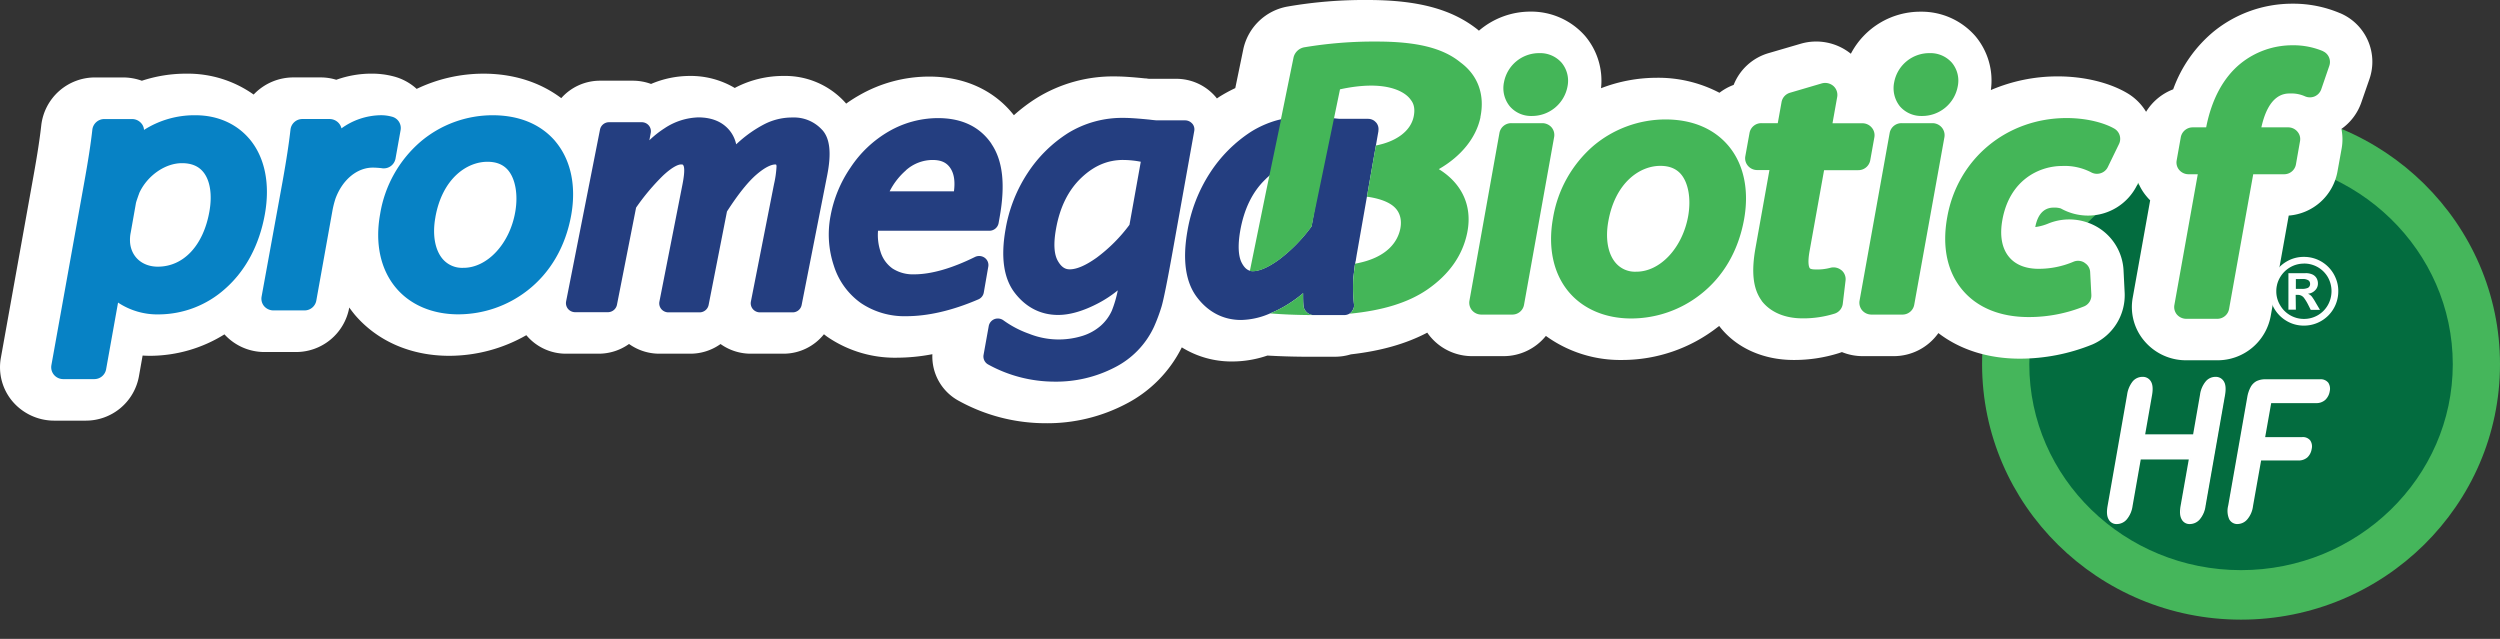
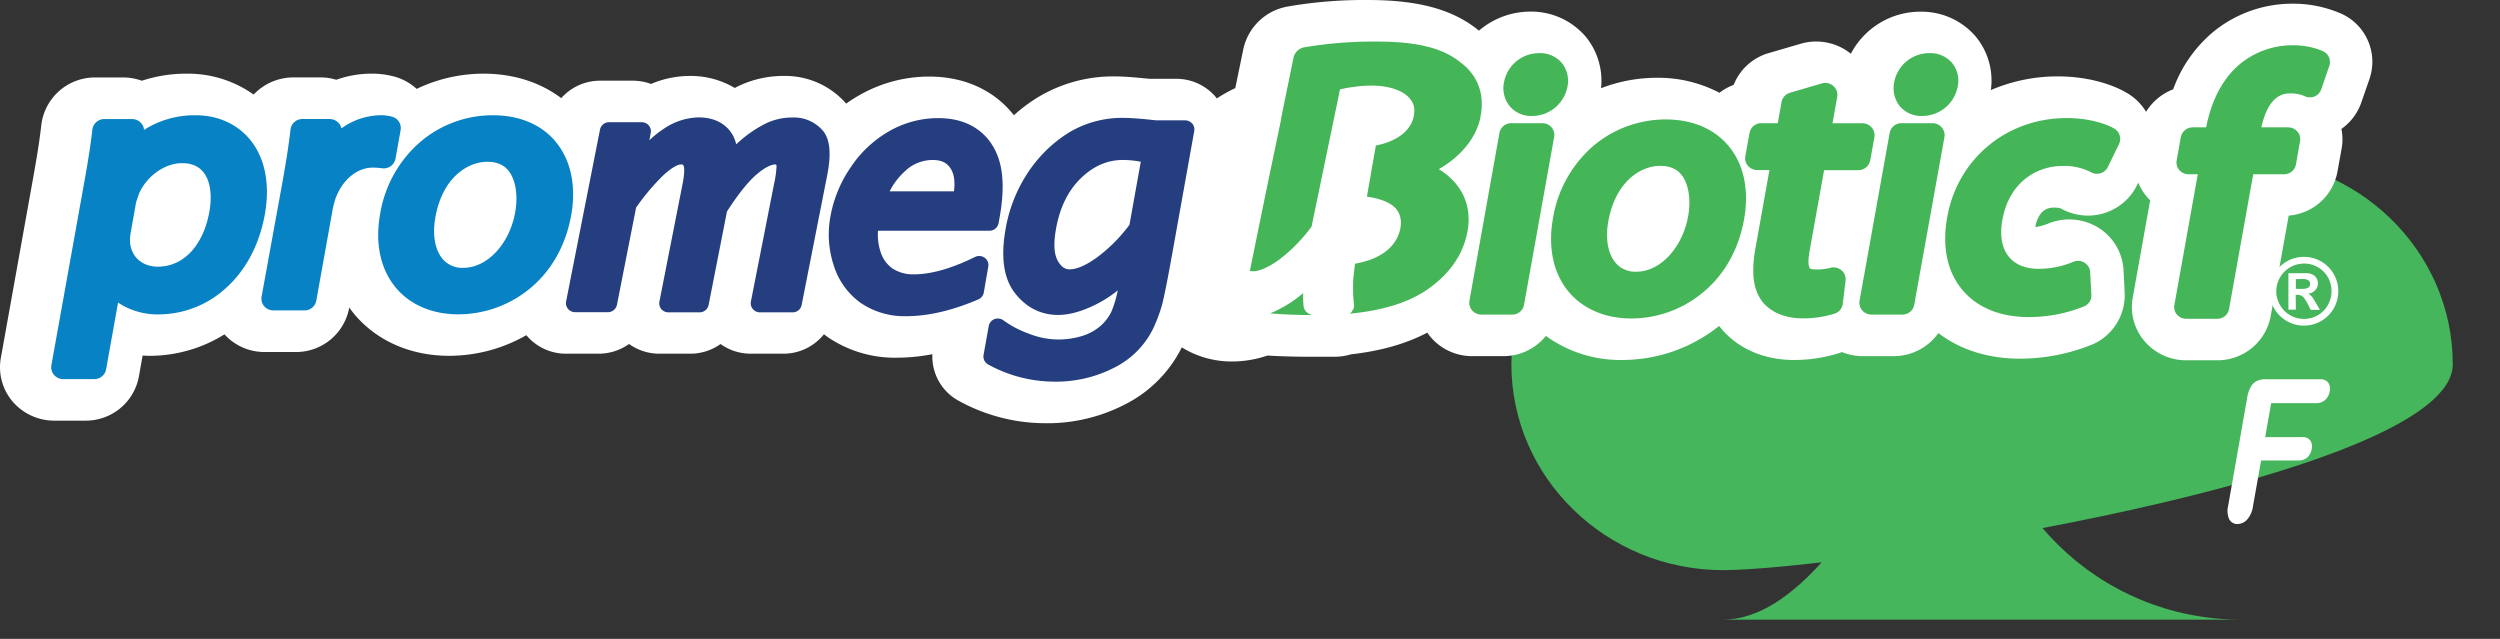
<svg xmlns="http://www.w3.org/2000/svg" id="Layer_1" data-name="Layer 1" viewBox="0 0 900 230">
  <rect x="0" y="0" width="900" height="230" fill="#333333" stroke="none" />
  <defs>
    <style>.cls-1{fill:#036c3f;}.cls-2{fill:#45b65b;}.cls-3{fill:#fff;}.cls-4{fill:#44b658;}.cls-5{fill:#0782c5;}.cls-6{fill:#243e80;}</style>
  </defs>
-   <path class="cls-1" d="M891.49,131.13c0,45.84-37.94,83-84.73,83s-84.71-37.17-84.71-83,37.93-83,84.71-83,84.73,37.17,84.73,83" />
-   <path class="cls-2" d="M806.76,223.07c-51.39,0-93.21-41.24-93.21-91.94S755.37,39.2,806.76,39.2,900,80.44,900,131.13s-41.82,91.94-93.24,91.94m0-166c-42,0-76.21,33.24-76.21,74.09s34.21,74.09,76.21,74.09S883,172,883,131.13,848.79,57,806.76,57" />
-   <path class="cls-3" d="M774.41,142.22l-2.54,14.49h18l2.54-14.49a9.29,9.29,0,0,1,2-4.66,4.26,4.26,0,0,1,3.26-1.56,3,3,0,0,1,2.77,1.55c.6,1,.71,2.59.34,4.67l-7,39.87a9,9,0,0,1-2,4.68,4.45,4.45,0,0,1-3.31,1.56,2.89,2.89,0,0,1-2.73-1.58c-.57-1.05-.64-2.61-.29-4.66l3-17h-18l-3,17a8.87,8.87,0,0,1-2,4.68,4.39,4.39,0,0,1-3.28,1.56,2.9,2.9,0,0,1-2.74-1.58,7.35,7.35,0,0,1-.3-4.66l7-39.87a9.56,9.56,0,0,1,1.93-4.66,4.29,4.29,0,0,1,3.3-1.56,3,3,0,0,1,2.78,1.55c.58,1,.69,2.59.33,4.67" />
-   <path class="cls-3" d="M788.36,188.66a3.18,3.18,0,0,1-3-1.76c-.61-1.11-.72-2.71-.33-4.87l2.93-16.62H770.67l-2.94,16.72a9.58,9.58,0,0,1-2.11,4.87,4.73,4.73,0,0,1-3.55,1.66,3.15,3.15,0,0,1-3-1.76c-.62-1.11-.72-2.71-.32-4.87l7-39.88a10,10,0,0,1,2-4.83,4.6,4.6,0,0,1,3.53-1.65,3.35,3.35,0,0,1,3.08,1.71c.63,1.09.76,2.7.37,4.9l-2.47,14.09h17.26L792,142.15a9.52,9.52,0,0,1,2.05-4.83,4.57,4.57,0,0,1,3.5-1.65,3.35,3.35,0,0,1,3.08,1.71c.63,1.09.76,2.7.37,4.9l-7,39.85a9.33,9.33,0,0,1-2.1,4.87,4.75,4.75,0,0,1-3.56,1.66m-18.27-23.93h18.67l-.07.39-3,17a7.23,7.23,0,0,0,.26,4.46,2.54,2.54,0,0,0,2.42,1.39,4.08,4.08,0,0,0,3-1.45,8.7,8.7,0,0,0,1.92-4.5l7-39.88a6.81,6.81,0,0,0-.28-4.44,2.66,2.66,0,0,0-2.48-1.36,3.92,3.92,0,0,0-3,1.43,8.9,8.9,0,0,0-1.88,4.5L790.11,157H771.44l.06-.38,2.58-14.51a7,7,0,0,0-.31-4.44,2.65,2.65,0,0,0-2.48-1.36,3.92,3.92,0,0,0-3,1.43,9.08,9.08,0,0,0-1.85,4.5l-7,39.85a7.14,7.14,0,0,0,.27,4.46,2.5,2.5,0,0,0,2.41,1.39,4.13,4.13,0,0,0,3-1.45A8.55,8.55,0,0,0,767,182Z" />
+   <path class="cls-2" d="M806.76,223.07c-51.39,0-93.21-41.24-93.21-91.94s-41.82,91.94-93.24,91.94m0-166c-42,0-76.21,33.24-76.21,74.09s34.21,74.09,76.21,74.09S883,172,883,131.13,848.79,57,806.76,57" />
  <path class="cls-3" d="M833.74,144.78H817.35l-2.29,12.95h13.7a2.94,2.94,0,0,1,2.65,1.05,3.52,3.52,0,0,1,.47,2.8,4.8,4.8,0,0,1-1.45,2.79,4.28,4.28,0,0,1-3,1h-13.7l-3,16.68a8.76,8.76,0,0,1-2,4.69,4.29,4.29,0,0,1-3.25,1.55,3,3,0,0,1-2.74-1.56,7,7,0,0,1-.33-4.68l6.86-38.94a11.78,11.78,0,0,1,1.18-3.6,4.63,4.63,0,0,1,2-2,6.56,6.56,0,0,1,3-.65h19.62a3.2,3.2,0,0,1,2.76,1.09,3.61,3.61,0,0,1,.46,2.84,5,5,0,0,1-1.48,2.89,4.37,4.37,0,0,1-3.15,1.09" />
  <path class="cls-3" d="M805.52,188.66a3.29,3.29,0,0,1-3-1.73,7.53,7.53,0,0,1-.37-4.9L809,143.08a11.8,11.8,0,0,1,1.21-3.7,5.22,5.22,0,0,1,2.16-2.18,7.11,7.11,0,0,1,3.18-.66h19.63a3.48,3.48,0,0,1,3,1.23,4,4,0,0,1,.52,3.09,5.46,5.46,0,0,1-1.57,3.07,4.75,4.75,0,0,1-3.4,1.19h-16.1l-2.17,12.24h13.29a3.39,3.39,0,0,1,2.94,1.2,3.86,3.86,0,0,1,.51,3.09,5.25,5.25,0,0,1-1.53,3,4.71,4.71,0,0,1-3.27,1.12H814l-2.91,16.38A9.06,9.06,0,0,1,809,187a4.7,4.7,0,0,1-3.51,1.65m10-51.43a6.28,6.28,0,0,0-2.87.59,4.79,4.79,0,0,0-1.87,1.89,11.81,11.81,0,0,0-1.13,3.49l-6.86,38.93c-.34,2-.26,3.51.29,4.47a2.6,2.6,0,0,0,2.44,1.37,4,4,0,0,0,3-1.42,8.7,8.7,0,0,0,1.89-4.52l3-17h14a3.89,3.89,0,0,0,2.79-.95,4.35,4.35,0,0,0,1.34-2.58,3.3,3.3,0,0,0-.38-2.55,2.71,2.71,0,0,0-2.4-.92H814.67l.06-.4,2.32-13.23h16.69a4.08,4.08,0,0,0,2.92-1,4.49,4.49,0,0,0,1.36-2.69,3.36,3.36,0,0,0-.4-2.6,2.83,2.83,0,0,0-2.47-.92Z" />
  <path class="cls-3" d="M842.36,4.72a43,43,0,0,0-17.11-3.39,44.88,44.88,0,0,0-28.2,9.92,48.26,48.26,0,0,0-14.71,20.91,19.7,19.7,0,0,0-9.75,8.09,19.46,19.46,0,0,0-6.83-6.75c-6.43-3.78-15.51-6-24.93-6a60.84,60.84,0,0,0-24.12,4.92A24.86,24.86,0,0,0,711.13,13a25.69,25.69,0,0,0-19.69-8.79,28.21,28.21,0,0,0-25.13,15.14,19.89,19.89,0,0,0-18-3.62l-11.53,3.37a19.29,19.29,0,0,0-12.66,11.46A19.76,19.76,0,0,0,619,33.4,47.38,47.38,0,0,0,596.37,28a55.79,55.79,0,0,0-20,3.76A24.92,24.92,0,0,0,570.68,13,25.79,25.79,0,0,0,551,4.18a28.45,28.45,0,0,0-18.59,6.87,2.05,2.05,0,0,1-.27-.25C522.84,3.33,510.55,0,492.33,0a162,162,0,0,0-28.77,2.35,19.83,19.83,0,0,0-15.95,15.27l-2.91,14.1a54.13,54.13,0,0,0-5.84,3.19l-.78.54a7.65,7.65,0,0,0-.51-.65,18.65,18.65,0,0,0-14.15-6.43h-9.58c-.52,0-.92-.1-1.28-.15a1.94,1.94,0,0,0-.36,0c-4.68-.48-8.11-.71-10.8-.71a52.35,52.35,0,0,0-28.12,7.73A60.11,60.11,0,0,0,365,41.48c-7.07-9-17.8-13.91-30.45-13.91a50.53,50.53,0,0,0-25.25,6.74,51.84,51.84,0,0,0-4.69,3,4.57,4.57,0,0,0-.29-.36,29.13,29.13,0,0,0-22.18-9.61,37.35,37.35,0,0,0-17.32,4.16,1.78,1.78,0,0,1-.3.17,31.08,31.08,0,0,0-16.31-4.33,35.69,35.69,0,0,0-13.83,2.88,19.12,19.12,0,0,0-6.54-1.17H216.05a18.66,18.66,0,0,0-14,6.28c-7.58-5.71-17.21-8.81-27.94-8.81A55.73,55.73,0,0,0,150,32a19.53,19.53,0,0,0-8.28-4.49,30.86,30.86,0,0,0-8-1,37.46,37.46,0,0,0-12.66,2.21,18.86,18.86,0,0,0-5.6-.85h-9.78a19.73,19.73,0,0,0-14.37,6.17A40.92,40.92,0,0,0,67.2,26.52a50.74,50.74,0,0,0-16.13,2.55,20,20,0,0,0-6.72-1.19h-10A19.46,19.46,0,0,0,14.87,45c-.55,4.93-1.39,10.45-2.84,18.51L.3,128.89A19,19,0,0,0,4.59,144.6a19.69,19.69,0,0,0,15,6.83H30.73A19.42,19.42,0,0,0,50,135.56L51.34,128c.91.06,1.82.09,2.76.09a50.84,50.84,0,0,0,26.7-7.72,19.5,19.5,0,0,0,14.48,6.36h11.16a19.46,19.46,0,0,0,19.27-15.89v-.16c.65.9,1.32,1.78,2,2.61,8.13,9.54,20.22,14.8,34,14.8h.12a56,56,0,0,0,27.61-7.4.11.11,0,0,1,.06,0,18.57,18.57,0,0,0,14.28,6.64h11.76a18.79,18.79,0,0,0,10.91-3.5,18.74,18.74,0,0,0,10.92,3.5h11.15a18.71,18.71,0,0,0,10.88-3.48,18.67,18.67,0,0,0,10.91,3.48h11.74a18.63,18.63,0,0,0,14.57-7c.4.31.8.63,1.21.92A43,43,0,0,0,323,128.77a68.15,68.15,0,0,0,12.66-1.26,18.12,18.12,0,0,0,9.61,16.85,64.75,64.75,0,0,0,31,8,60.94,60.94,0,0,0,29.18-7,45.91,45.91,0,0,0,20-20.31,33.85,33.85,0,0,0,18.09,5.08A39.12,39.12,0,0,0,456.26,128c4.07.24,8.37.38,12.86.42h11.61a19.28,19.28,0,0,0,5.57-.85c10.85-1.23,19.9-3.81,27.52-7.82a16.28,16.28,0,0,0,1.21,1.59,19.62,19.62,0,0,0,15,6.87h11.16a19.58,19.58,0,0,0,15.33-7.28,45.6,45.6,0,0,0,27.5,8.66h.13a55.88,55.88,0,0,0,34.22-11.84,4.17,4.17,0,0,0,.53-.41c5.94,7.78,15.68,12.25,26.81,12.25a53.71,53.71,0,0,0,16.38-2.49l1-.35a19.86,19.86,0,0,0,7.45,1.46h11.16a19.7,19.7,0,0,0,16.12-8.3c7.82,6,17.94,9.21,29.29,9.21A69.41,69.41,0,0,0,753.26,124a19.3,19.3,0,0,0,11.62-18.55l-.41-8.2a19.19,19.19,0,0,0-9-15.25,20,20,0,0,0-17.93-1.59,18.43,18.43,0,0,1-4.84,1.33c1.08-5.79,4.17-7,6.57-7a7.85,7.85,0,0,1,2.62.3,20,20,0,0,0,9.81,2.57,19.65,19.65,0,0,0,17.66-11l.4-.86a18.83,18.83,0,0,0,3.14,5.11,15.32,15.32,0,0,0,1.16,1.25l-6.27,35a18.82,18.82,0,0,0,4.28,15.76,19.59,19.59,0,0,0,15,6.83H798.2a19.44,19.44,0,0,0,19.24-15.86l6.5-36.23a19.34,19.34,0,0,0,17.54-15.8L843,53.41a18.81,18.81,0,0,0-.09-7,19.39,19.39,0,0,0,7.14-9.45L853,28.46a19,19,0,0,0-10.6-23.74" />
  <path class="cls-4" d="M558.56,45.85a4.46,4.46,0,0,0-3.34-1.51H544.07a4.3,4.3,0,0,0-4.27,3.52L529,108.24a4.25,4.25,0,0,0,.94,3.49,4.43,4.43,0,0,0,3.32,1.52H544.4a4.27,4.27,0,0,0,4.25-3.52l10.84-60.39a4.24,4.24,0,0,0-.93-3.49" />
  <path class="cls-4" d="M551.38,41.75h.12a13,13,0,0,0,12.8-10.62,10.18,10.18,0,0,0-2.12-8.55,10.25,10.25,0,0,0-8-3.45,12.84,12.84,0,0,0-12.75,10.51,10.34,10.34,0,0,0,2.14,8.68,10.05,10.05,0,0,0,7.82,3.43" />
  <path class="cls-4" d="M599.57,43a40.37,40.37,0,0,0-25.92,9.48,43.75,43.75,0,0,0-14.58,26.11c-1.89,10.57.16,20,5.79,26.62,5.2,6.1,13.17,9.44,22.36,9.44h.13a40.44,40.44,0,0,0,24.76-8.6c8.28-6.43,13.72-15.78,15.76-27.1,1.9-10.59-.13-20-5.74-26.59-5.23-6.11-13-9.36-22.56-9.36M579,79.66c2.45-13.77,11.16-19.95,18.72-19.95,3.27,0,5.7,1,7.43,3,2.7,3.18,3.68,8.95,2.59,15.1-2.07,11.44-10.07,20-18.64,20h-.14a9.1,9.1,0,0,1-7.31-3.16c-2.83-3.28-3.78-8.76-2.65-15" />
  <path class="cls-4" d="M662.88,97.26a4.45,4.45,0,0,0-4-.84,18.31,18.31,0,0,1-5.41.58c-1.16,0-1.78-.23-1.92-.41s-1-1.31-.08-6.33l5.2-29H669a4.34,4.34,0,0,0,4.28-3.52l1.5-8.36a4.2,4.2,0,0,0-1-3.49,4.35,4.35,0,0,0-3.32-1.51H659.7l1.69-9.47A4.27,4.27,0,0,0,660,30.94a4.52,4.52,0,0,0-4.15-.92L644.36,33.4a4.29,4.29,0,0,0-3,3.35L640,44.34h-5.89a4.29,4.29,0,0,0-4.28,3.52l-1.51,8.36a4.13,4.13,0,0,0,.94,3.47,4.36,4.36,0,0,0,3.33,1.53H637l-5,27.94c-1.58,8.75-.91,14.81,2.18,19.06,0,0,0,0,0,.06,3.12,4.08,8.33,6.33,14.76,6.33a38,38,0,0,0,11.54-1.71,4.27,4.27,0,0,0,2.92-3.55l1-8.36a4.21,4.21,0,0,0-1.49-3.73" />
  <path class="cls-4" d="M691.87,41.75H692a13,13,0,0,0,12.78-10.62,10.07,10.07,0,0,0-2.1-8.55,10.24,10.24,0,0,0-8-3.45,12.85,12.85,0,0,0-12.78,10.51A10.47,10.47,0,0,0,684,38.32a10.14,10.14,0,0,0,7.85,3.43" />
  <path class="cls-4" d="M699,45.85a4.41,4.41,0,0,0-3.31-1.51H684.54a4.32,4.32,0,0,0-4.26,3.52l-10.84,60.38a4.29,4.29,0,0,0,.94,3.49,4.44,4.44,0,0,0,3.32,1.52h11.19a4.29,4.29,0,0,0,4.23-3.52L700,49.34a4.3,4.3,0,0,0-1-3.49" />
  <path class="cls-4" d="M750.46,94.59a4.29,4.29,0,0,0-4-.37,32,32,0,0,1-12.61,2.55c-4.55,0-8.18-1.42-10.5-4.15-2.66-3.11-3.52-7.75-2.5-13.42,2.58-14.38,13.22-19.45,21.56-19.45A20.7,20.7,0,0,1,752.75,62a4.33,4.33,0,0,0,3.45.37,4.27,4.27,0,0,0,2.61-2.22l4.06-8.36a4.26,4.26,0,0,0-1.7-5.48C758,44.48,751.85,42.5,744,42.5c-21.59,0-39.3,14.69-43,35.71-1.93,10.68,0,19.77,5.63,26.36,5.35,6.25,13.54,9.57,23.68,9.57a53.14,53.14,0,0,0,20-3.86,4.24,4.24,0,0,0,2.58-4.11L752.46,98a4.08,4.08,0,0,0-2-3.37" />
  <path class="cls-5" d="M89.65,49.85C85,44.46,78.18,41.49,70.4,41.49a33.72,33.72,0,0,0-18.56,5.28,3.87,3.87,0,0,0-1.06-2.48,4.35,4.35,0,0,0-3.22-1.43h-10a4.33,4.33,0,0,0-4.31,3.78c-.59,5.28-1.49,11.09-3,19.45L18.5,131.47a4.25,4.25,0,0,0,.94,3.48,4.36,4.36,0,0,0,3.3,1.53H33.93A4.31,4.31,0,0,0,38.19,133l4.31-24.07a25.6,25.6,0,0,0,14.8,4.25A36,36,0,0,0,81,104c7.4-6.49,12.35-15.77,14.34-26.81s0-20.72-5.66-27.32M65.51,58.74c3.29,0,5.8,1,7.51,3,2.61,3,3.46,8.31,2.36,14.43C73.2,88.41,66.07,96,56.81,96c-5.63,0-9.63-3.58-10-8.87a.49.49,0,0,0,0-.13,12.88,12.88,0,0,1,.26-3.34l1.86-10.5c.13-.67.53-1.71.86-2.7.12-.32.25-.65.36-1C53,63.27,59.4,58.74,65.51,58.74" />
  <path class="cls-5" d="M137.68,60.59a4.31,4.31,0,0,0,4.71-3.51l1.83-10.24A4.22,4.22,0,0,0,141.06,42a14.72,14.72,0,0,0-4.05-.52,24.65,24.65,0,0,0-14.08,4.73,4.29,4.29,0,0,0-1-1.9,4.41,4.41,0,0,0-3.26-1.46h-9.8a4.29,4.29,0,0,0-4.29,3.78c-.57,5.1-1.45,10.83-2.83,18.57l-7.57,41.54a4.2,4.2,0,0,0,.92,3.5,4.44,4.44,0,0,0,3.33,1.51h11.17a4.3,4.3,0,0,0,4.27-3.52l5.77-32.18a33.6,33.6,0,0,1,1.15-4.6c2.5-6.76,7.75-11.11,13.42-11.11a30.93,30.93,0,0,1,3.16.2Z" />
  <path class="cls-5" d="M199.9,50.83c-5.25-6.12-13-9.34-22.56-9.34A40.17,40.17,0,0,0,151.41,51a43.56,43.56,0,0,0-14.57,26.11c-1.9,10.58.17,20,5.8,26.62,5.17,6.09,13.12,9.43,22.34,9.43h.12a40.62,40.62,0,0,0,24.79-8.59c8.26-6.43,13.71-15.82,15.74-27.1,1.89-10.6-.14-20-5.73-26.61M156.74,78.18c2.46-13.78,11.19-19.94,18.75-19.94,3.23,0,5.67,1,7.39,3,2.71,3.18,3.69,9,2.6,15.1-2,11.45-10.06,20.08-18.65,20.08h-.13a9.2,9.2,0,0,1-7.34-3.18c-2.8-3.29-3.75-8.77-2.62-15" />
  <path class="cls-6" d="M356.92,51.74c-4.19-6.12-10.66-9.22-19.22-9.22a35.49,35.49,0,0,0-17.65,4.74,41.23,41.23,0,0,0-13.88,13.09A45.14,45.14,0,0,0,299,77.71a35.45,35.45,0,0,0,1.2,18,26,26,0,0,0,9.74,13.4,28,28,0,0,0,16.28,4.72c7.83,0,16.56-2,26-6.06a3.29,3.29,0,0,0,1.94-2.43L355.78,96a3.24,3.24,0,0,0-1.3-3.21,3.44,3.44,0,0,0-3.49-.28c-8.39,4.14-15.79,6.25-21.91,6.25a13.52,13.52,0,0,1-7.73-2.07,11.47,11.47,0,0,1-4.42-6.27,18.94,18.94,0,0,1-.84-7.35h40.1a3.37,3.37,0,0,0,3.3-2.72l.39-2.2c2.11-11.79,1.11-20.42-3-26.41m-30.77,9.58a14.49,14.49,0,0,1,9.58-3.73c3.08,0,5.08.9,6.44,2.93s1.75,4.81,1.29,8.36H320.27a24.82,24.82,0,0,1,5.88-7.56" />
  <path class="cls-6" d="M429.19,44.5a3.36,3.36,0,0,0-2.58-1.17H416.33c-1.08-.1-1.89-.18-2.5-.27-4.08-.4-7.12-.62-9.23-.62a37.25,37.25,0,0,0-20,5.4,48.35,48.35,0,0,0-14.56,14.31A52.94,52.94,0,0,0,362,82.54c-1.77,10-.68,17.66,3.28,22.84s9.27,8,15.65,8c4.29,0,9.22-1.45,14.64-4.32a42.33,42.33,0,0,0,6.83-4.53,41.22,41.22,0,0,1-2.15,7.34,16.09,16.09,0,0,1-4,5.41,18.32,18.32,0,0,1-6.54,3.63,28.77,28.77,0,0,1-19.25-.76,36.42,36.42,0,0,1-9.18-4.8,3.44,3.44,0,0,0-3.26-.47,3.34,3.34,0,0,0-2.07,2.48l-1.87,10.41a3.28,3.28,0,0,0,1.69,3.46,49.59,49.59,0,0,0,23.72,6.16,45.82,45.82,0,0,0,21.89-5.16,31,31,0,0,0,14.06-14.58,62.71,62.71,0,0,0,2.75-7.39c.71-2.44,2-8.79,3.9-19.39l7.84-43.71a3.17,3.17,0,0,0-.73-2.68M404.42,57.59a33.42,33.42,0,0,1,6.26.64l-4.07,22.7a56.88,56.88,0,0,1-11.77,11.8c-3.93,2.81-7.2,4.23-9.73,4.23-1.18,0-2.75-.33-4.27-3-1.41-2.43-1.63-6.35-.65-11.69,1.38-7.71,4.43-13.85,9.08-18.26s9.53-6.43,15.15-6.43" />
  <path class="cls-6" d="M296,46.79a13.66,13.66,0,0,0-10.69-4.49,21.83,21.83,0,0,0-10.24,2.46,44.58,44.58,0,0,0-8.72,6c-.43.37-.87.79-1.33,1.19A11.72,11.72,0,0,0,262.68,47c-2.57-3.15-6.38-4.74-11.32-4.74a23.12,23.12,0,0,0-12.16,3.94,35.81,35.81,0,0,0-5.43,4.3l.49-2.61a3.24,3.24,0,0,0-.7-2.73A3.31,3.31,0,0,0,231,44H219.25A3.3,3.3,0,0,0,216,46.66l-12.2,61.85a3.27,3.27,0,0,0,.69,2.69,3.37,3.37,0,0,0,2.58,1.19h11.76a3.34,3.34,0,0,0,3.27-2.64l6.89-35a79.32,79.32,0,0,1,9.71-11.55c4-3.73,5.94-4,6.45-4h.08c.39,0,.57,0,.72.26.34.42.73,1.89-.26,6.93l-8.3,42.18a3.22,3.22,0,0,0,.68,2.69,3.34,3.34,0,0,0,2.58,1.19h11.18a3.32,3.32,0,0,0,3.27-2.64l6.61-33.67c4-6.22,7.59-10.7,10.66-13.33,3.69-3.16,5.78-3.6,6.74-3.6a.48.48,0,0,1,.33.09,1.63,1.63,0,0,1,.11.62,36.43,36.43,0,0,1-.91,6.4l-8.32,42.25a3.23,3.23,0,0,0,.7,2.69,3.31,3.31,0,0,0,2.57,1.19h11.74a3.29,3.29,0,0,0,3.26-2.64L297.81,63c1.53-7.83,1-13.15-1.81-16.23" />
  <path class="cls-6" d="M451.38,95.72c.18,0,.38,0,.6,0-.22,0-.42,0-.6,0" />
  <path class="cls-6" d="M496,46.44c0,.18,0,.38,0,.58,0-.2,0-.4,0-.58" />
-   <path class="cls-6" d="M473,58.06c-.48-.05-.91-.08-1.35-.11.44,0,.87.06,1.35.11" />
-   <path class="cls-6" d="M495.41,44.13a5,5,0,0,0-.76-.7,3.89,3.89,0,0,0-2.11-.65H482.23c-1-.09-1.82-.17-2.44-.26h-.1c-1.09-.12-2.05-.23-3-.28-2.58-.26-4.64-.35-6.21-.35a40.59,40.59,0,0,0-11.06,1.49,36.1,36.1,0,0,0-9.12,4.09,50,50,0,0,0-14.67,14.72,55.28,55.28,0,0,0-8.16,21c-1.81,10.29-.69,18.26,3.31,23.65s9.48,8.35,16,8.35a27,27,0,0,0,10.39-2.34,42.64,42.64,0,0,0,4.42-2.1c.9-.48,1.74-1,2.61-1.56a43.66,43.66,0,0,0,4.92-3.64c0,1.6,0,3.06.13,4.38a3.46,3.46,0,0,0,.84,2.11,3.68,3.68,0,0,0,2.25,1.34,4.51,4.51,0,0,0,.65.05H483.9a3.7,3.7,0,0,0,2.82-1.28h-.1c.07-.12.18-.26.29-.42a3.07,3.07,0,0,0,.55-1.76v-.09c0-.33-.07-.66-.11-1.1a56.79,56.79,0,0,1-.19-8.05c0-.84.19-2,.32-3,0-.59.11-1.13.15-1.55l0,0c.08-.72.29-1.57.41-2.32L488,94h.06c.09-.73.23-1.45.34-2.19l4.06-23.11,3.77-21.49V47a3.65,3.65,0,0,0-.82-2.89M472.17,81.46a56.94,56.94,0,0,1-11.63,11.91c-4.8,3.5-7.82,4.25-9.51,4.25a2.83,2.83,0,0,1-.93-.12c-.93-.22-2-.89-3-2.75-1.32-2.37-1.53-6.41-.62-11.68,1.38-7.81,4.4-14,9-18.44.13-.12.26-.26.38-.39,4.41-4.09,9.16-6.09,14.51-6.09a30,30,0,0,1,5.81.57Z" />
  <path class="cls-4" d="M472.34,113.37a3.77,3.77,0,0,1-2.25-1.33,3.59,3.59,0,0,1-.84-2.12c-.11-1.31-.14-2.76-.13-4.4a41.62,41.62,0,0,1-4.92,3.67c-.87.54-1.71,1.07-2.61,1.54a40.75,40.75,0,0,1-4.36,2.09c3.9.32,9.34.61,16.21.61H473a4.35,4.35,0,0,1-.65-.06" />
  <path class="cls-4" d="M532.94,42.15c1.66-8-.85-15-7.1-19.63-6.36-5.24-15.73-7.56-30.3-7.56A151.88,151.88,0,0,0,469.7,17a4.88,4.88,0,0,0-4,3.58L461.12,43l.07,0-5.38,25.81L450,97.29l-.06.2a.6.6,0,0,1,.2.07,5.43,5.43,0,0,0,.95.09c1.67,0,4.69-.74,9.49-4.25a56.52,56.52,0,0,0,11.63-11.92l.07-.46L482.4,32.16c16.71-3.63,23.48,1,25.36,3.62.39.56,2,2.19,1.16,6.2-1.09,5.26-6.32,9-13.61,10.4l-2.85,16.27-.36,2.16c4.64.64,8.21,2,10.14,4,1.77,1.81,2.5,4.45,1.85,7.61-.87,4.19-4.33,10.38-16.27,12.51-.08.44-.1.88-.19,1.3h0c0,.41-.1,1-.17,1.53-.12,1-.25,2.15-.3,3a58.32,58.32,0,0,0,.18,8.05c.05.43.08.77.12,1.07v.1a3,3,0,0,1-.56,1.78,3.39,3.39,0,0,1-.33.42l.15,0a4.75,4.75,0,0,1-.89.76c11.93-1.15,21.16-4,28-8.7,7.87-5.43,12.68-12.29,14.35-20.35,2.18-10.61-2.73-18.42-10.21-23,7.95-4.55,13.44-11.21,15-18.69" />
  <path class="cls-4" d="M836.24,18.4a27.43,27.43,0,0,0-11-2.1,29.62,29.62,0,0,0-18.6,6.55c-6.19,5-10.47,12.93-12.42,23h-4.85a4.36,4.36,0,0,0-4.28,3.53l-1.49,8.37a4.14,4.14,0,0,0,.94,3.46,4.4,4.4,0,0,0,3.32,1.52h3.34l-8.42,47.06a4.18,4.18,0,0,0,.93,3.47,4.48,4.48,0,0,0,3.31,1.51h11.19a4.3,4.3,0,0,0,4.25-3.52l8.7-48.52h11.09a4.3,4.3,0,0,0,4.28-3.51L828,50.87a4.08,4.08,0,0,0-.92-3.47,4.33,4.33,0,0,0-3.33-1.55h-9.66c2.7-12.2,8.49-12.2,10.45-12.2a11.88,11.88,0,0,1,5.2,1,4.4,4.4,0,0,0,3.52.06,4.34,4.34,0,0,0,2.39-2.56l2.91-8.48a4.23,4.23,0,0,0-2.34-5.25" />
  <path class="cls-3" d="M829.4,92.48a12.27,12.27,0,0,1,11.43,7.59,11.78,11.78,0,0,1,.95,4.77,12.33,12.33,0,0,1-12.38,12.38,12,12,0,0,1-6.19-1.66,12.43,12.43,0,0,1-4.53-16.93,12.45,12.45,0,0,1,4.53-4.5A12.05,12.05,0,0,1,829.4,92.48Zm.05,2.42a9.82,9.82,0,0,0-5,1.33,10,10,0,0,0-3.63,3.63,9.65,9.65,0,0,0-1.35,5,9.53,9.53,0,0,0,1.37,5,9.7,9.7,0,0,0,3.62,3.63,9.8,9.8,0,0,0,5,1.32,9.81,9.81,0,0,0,8.58-5,10.22,10.22,0,0,0,0-10,9.83,9.83,0,0,0-8.58-4.93Zm-2.94,16.57h-2.68V98.34H830a5.7,5.7,0,0,1,2.45.46,3.31,3.31,0,0,1,1.49,1.31,3.79,3.79,0,0,1,.51,2,3.35,3.35,0,0,1-1,2.39,4.09,4.09,0,0,1-2.6,1.25,3.45,3.45,0,0,1,1.4,1,19.28,19.28,0,0,1,1.38,2.16l1.56,2.65h-3.32l-1.07-2.12a16.17,16.17,0,0,0-1.3-2.11,2.69,2.69,0,0,0-2.37-1.17h-.69Zm0-11V104h2.14a5.18,5.18,0,0,0,2.22-.38,1.56,1.56,0,0,0,.76-1.51,1.47,1.47,0,0,0-.67-1.23,3.83,3.83,0,0,0-2.05-.44Z" />
</svg>